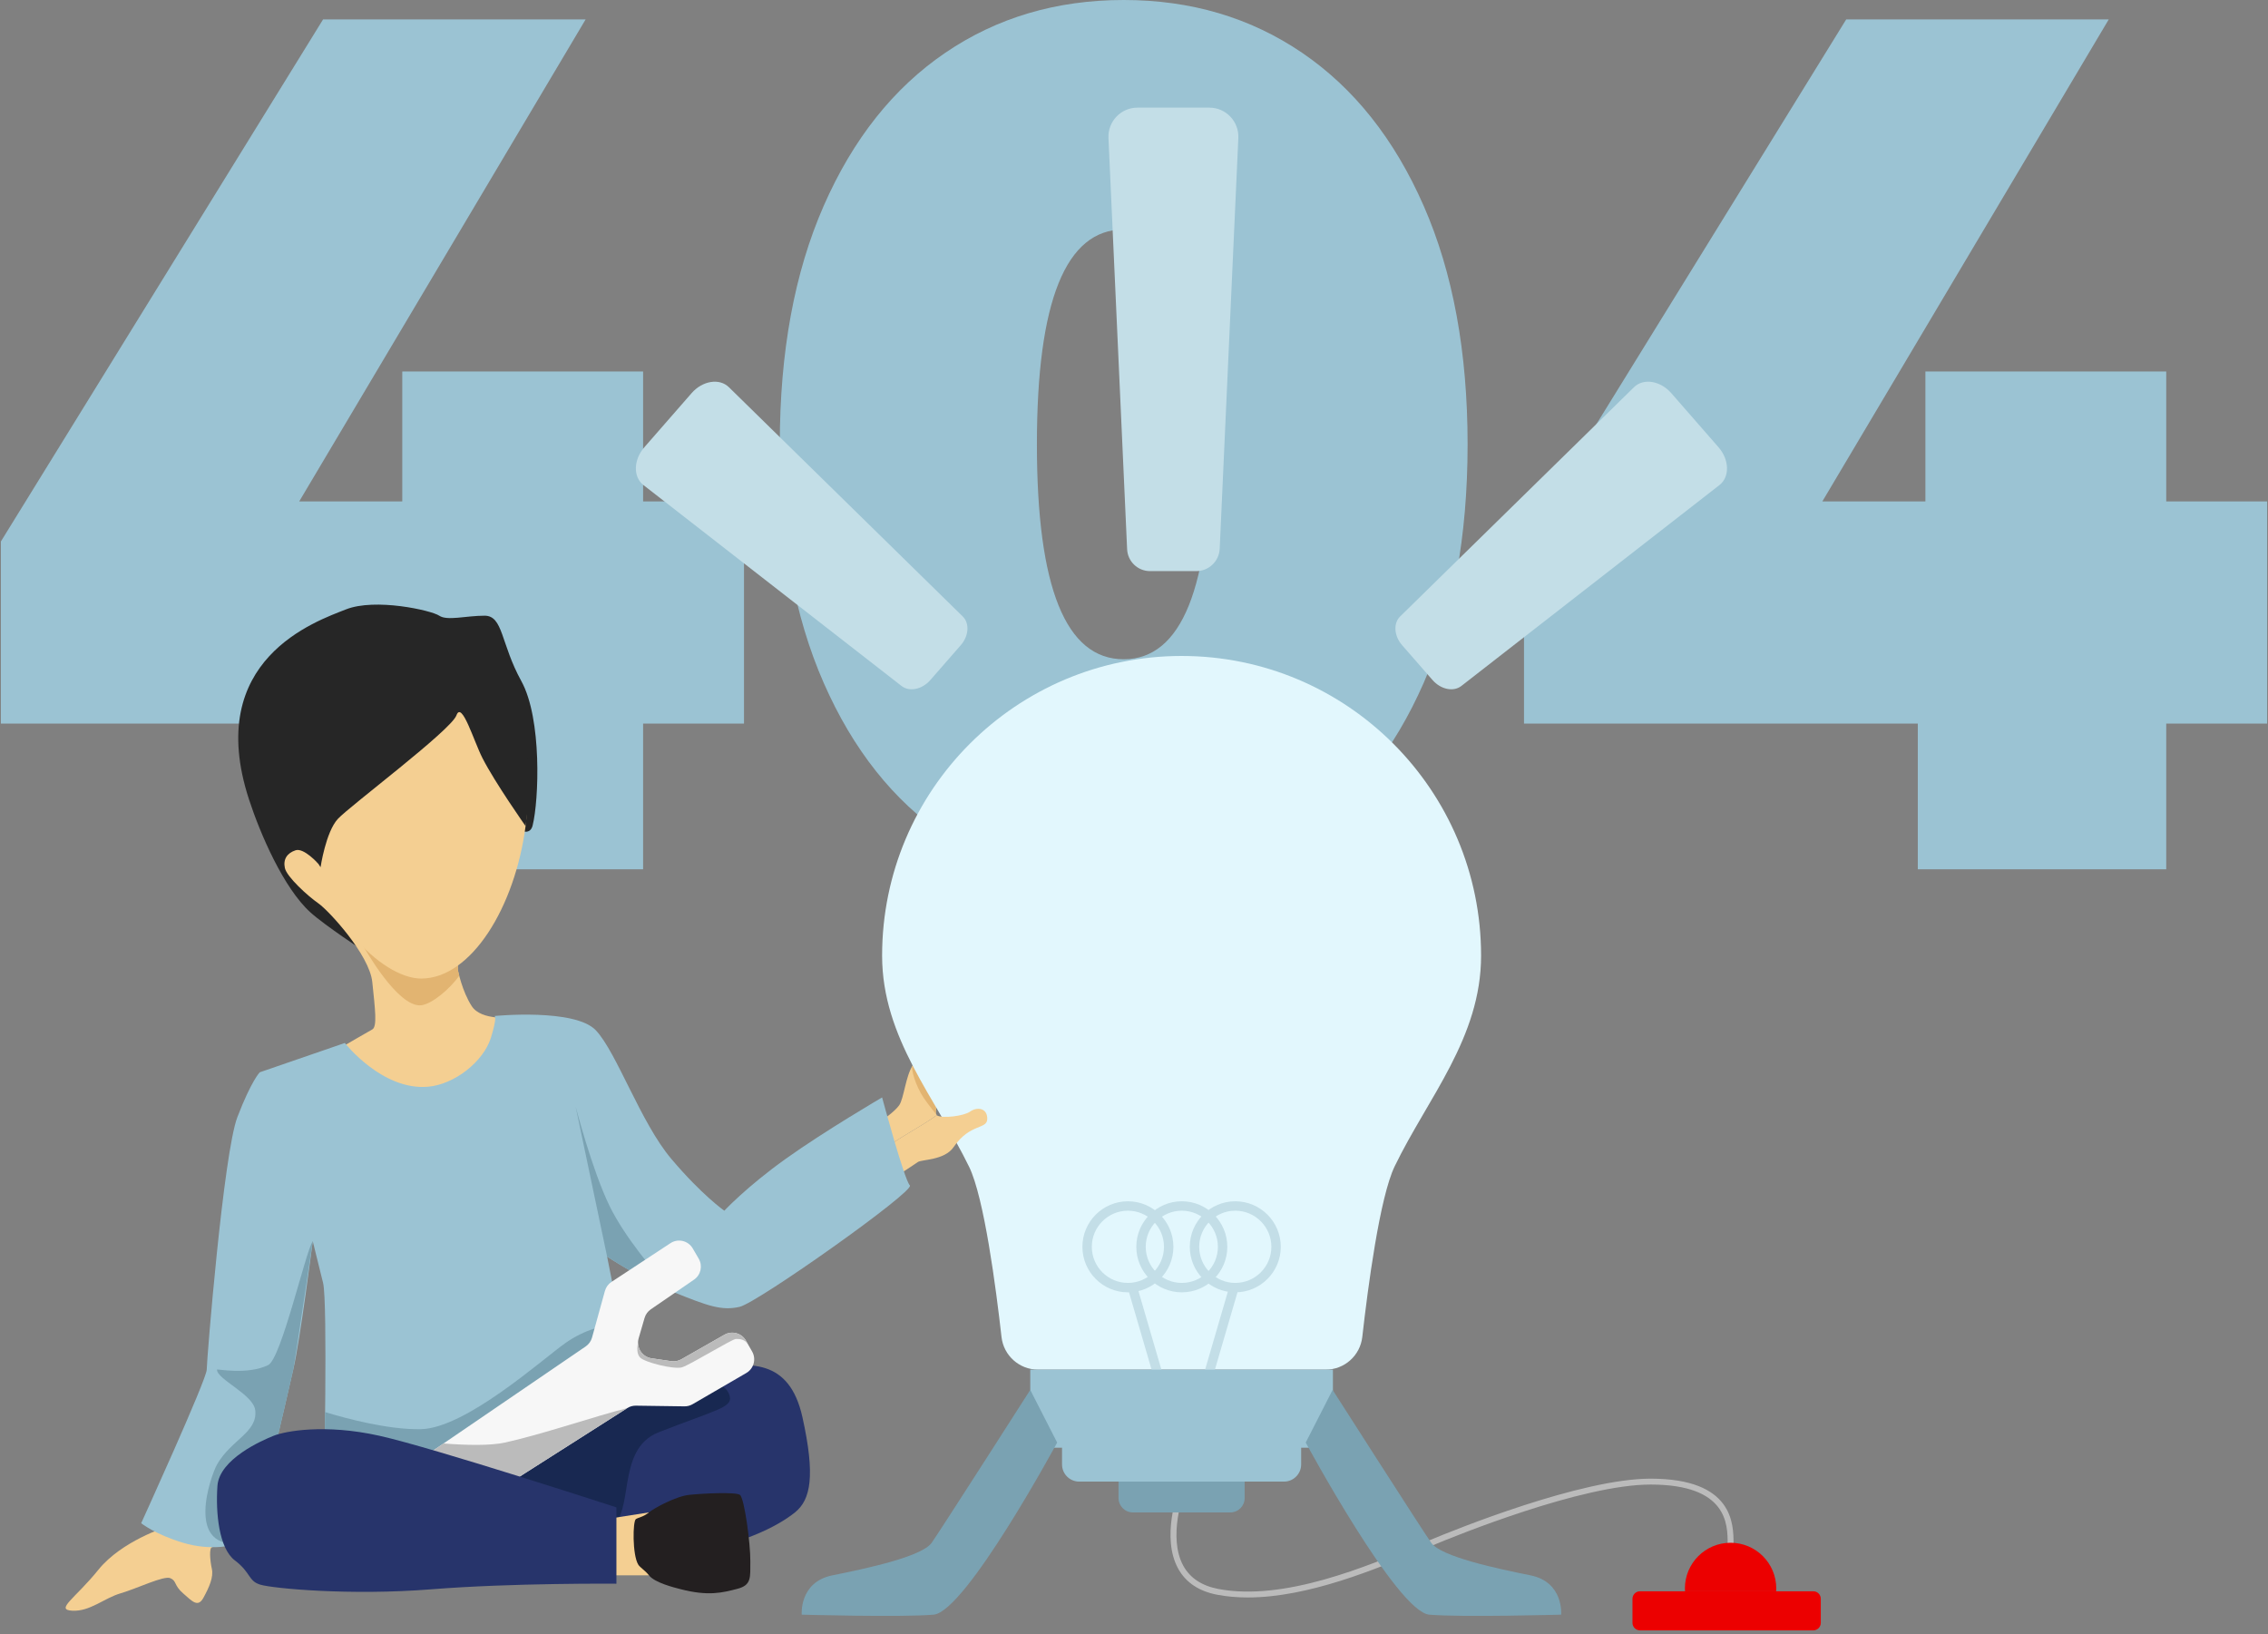
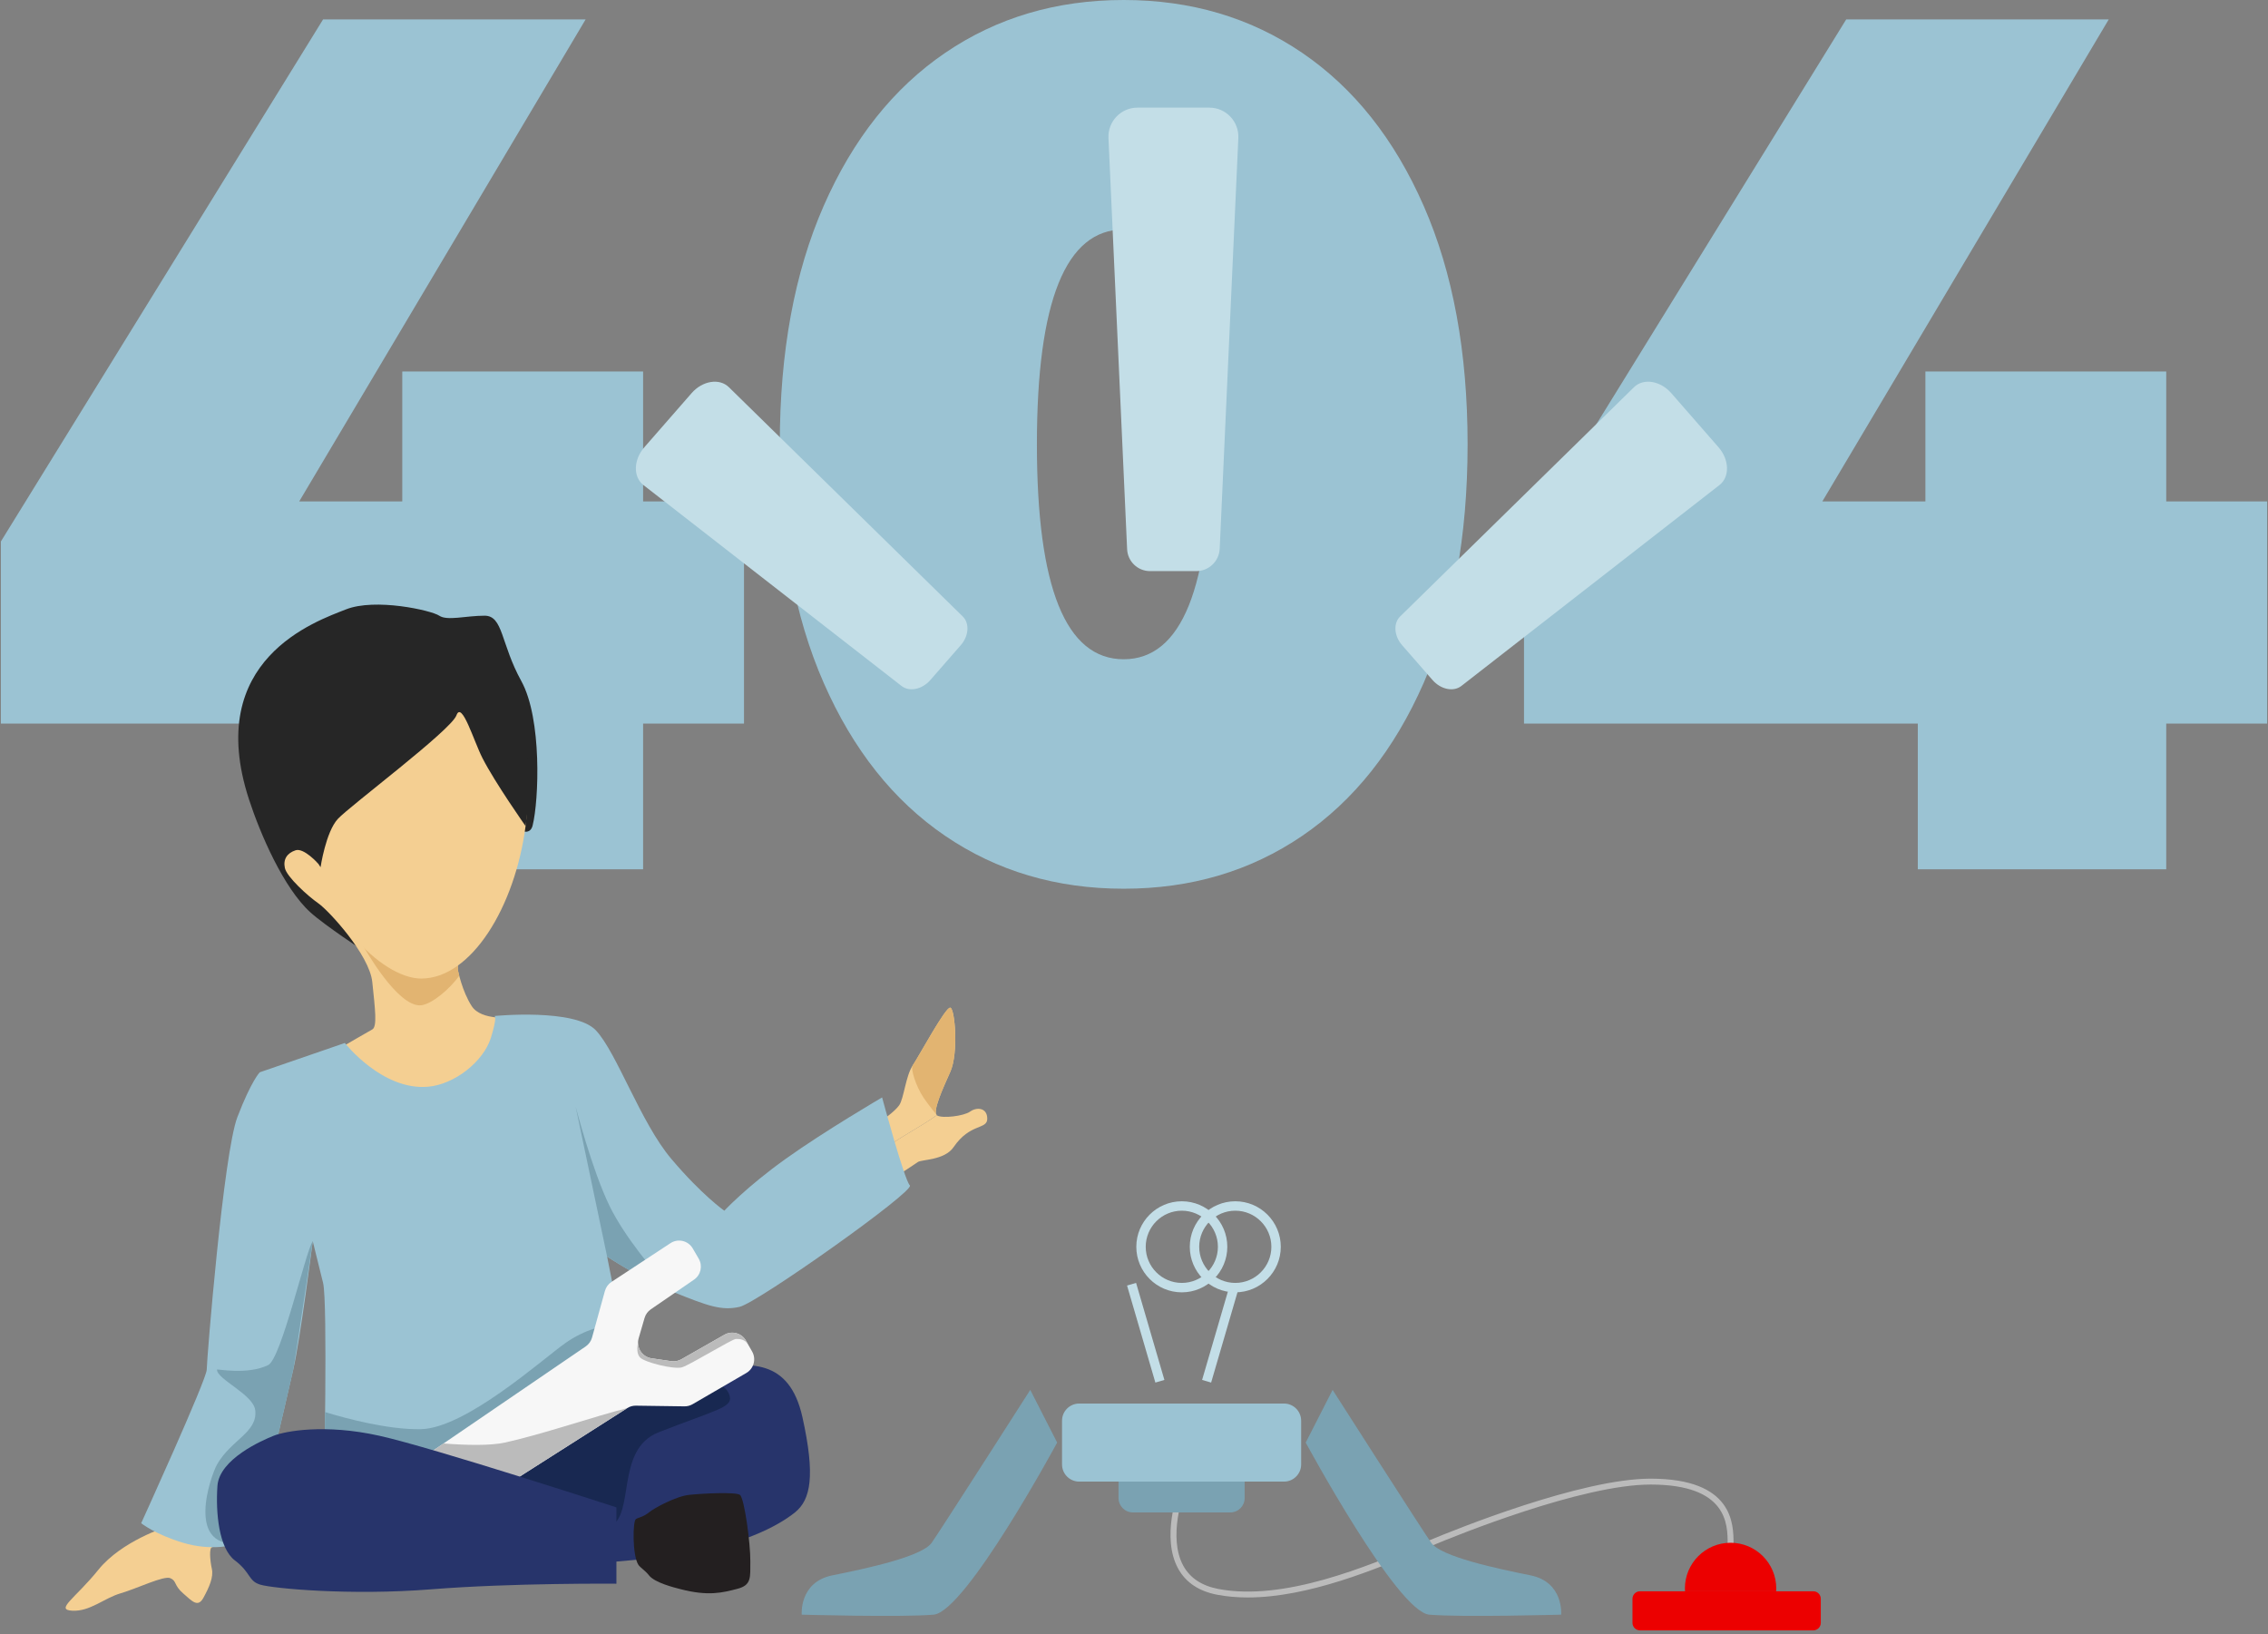
<svg xmlns="http://www.w3.org/2000/svg" width="490px" height="353px" viewBox="0 0 490 353" version="1.1">
  <rect x="0" y="0" width="490" height="353" fill="#808080" stroke="none" />
  <title>Group</title>
  <desc>Created with Sketch.</desc>
  <g id="Home" stroke="none" stroke-width="1" fill="none" fill-rule="evenodd">
    <g id="Desktop-/-Error-404" transform="translate(-476, -210)">
      <g id="Group-84" transform="translate(0, 210)">
        <g id="Group" transform="translate(476.188, 0)">
          <polygon id="Fill-2" fill="#9BC3D3" points="160.554 156.321 138.756 156.321 138.756 187.795 85.082 187.795 85.082 156.321 -3.69482223e-13 156.321 -3.69482223e-13 116.978 69.612 4.197 126.334 4.197 64.456 108.323 86.722 108.323 86.722 80.259 138.756 80.259 138.756 108.323 160.554 108.323" />
          <g id="Group-83" transform="translate(13.612, 0)">
            <path d="M247.725,95.996 C247.725,65.046 241.473,49.572 228.974,49.572 C216.471,49.572 210.223,65.046 210.223,95.996 C210.223,126.945 216.471,142.42 228.974,142.42 C241.473,142.42 247.725,126.945 247.725,95.996 M190.418,180.582 C179.244,172.976 170.495,161.96 164.166,147.535 C157.838,133.109 154.674,115.929 154.674,95.996 C154.674,76.062 157.838,58.883 164.166,44.457 C170.495,30.032 179.244,19.015 190.418,11.409 C201.588,3.803 214.442,0 228.974,0 C243.505,0 256.356,3.803 267.53,11.409 C278.7,19.015 287.453,30.032 293.781,44.457 C300.11,58.883 303.274,76.062 303.274,95.996 C303.274,115.929 300.11,133.109 293.781,147.535 C287.453,161.96 278.7,172.976 267.53,180.582 C256.356,188.188 243.505,191.992 228.974,191.992 C214.442,191.992 201.588,188.188 190.418,180.582" id="Fill-3" fill="#9BC3D3" />
            <polygon id="Fill-5" fill="#9BC3D3" points="476.012 156.321 454.214 156.321 454.214 187.795 400.54 187.795 400.54 156.321 315.459 156.321 315.459 116.978 385.071 4.197 441.792 4.197 379.915 108.323 402.181 108.323 402.181 80.259 454.214 80.259 454.214 108.323 476.012 108.323" />
            <path d="M191.51,231.549 C193.319,227.528 192.515,217.877 191.51,217.676 C190.506,217.475 184.88,227.93 183.377,230.191 C181.874,232.453 181.464,237.38 180.459,238.788 C179.454,240.195 176.779,242.004 176.779,242.004 L176.779,248.519 C180.481,245.743 184.82,243.605 188.61,240.918 C187.683,240.062 189.758,235.447 191.51,231.549" id="Fill-7" fill="#F4CF92" />
            <path d="M84.557,156.433 C84.557,156.433 88.591,162.434 92.433,166.499 C96.274,170.565 98.834,179.47 98.834,179.47 C98.834,179.47 100.755,180.399 101.269,178.351 C102.637,172.888 103.315,155.271 98.834,147.141 C94.353,139.01 94.93,133.009 90.896,133.009 C86.862,133.009 82.828,134.171 81.099,133.009 C79.371,131.848 67.269,129.138 60.93,131.654 C54.591,134.171 30.112,142.38 39.993,172.694 C42.422,180.148 47.46,191.835 53.247,197.086 C56.39,199.938 64.996,205.578 64.996,205.578 L79.179,203.861 L84.557,156.433 Z" id="Fill-9" fill="#262626" />
            <path d="M191.51,231.549 C193.274,227.627 192.553,218.351 191.584,217.713 L191.235,217.787 C189.742,218.894 184.775,228.088 183.377,230.191 C182.916,230.885 184.026,234.565 185.734,237.129 C186.71,238.593 188.61,240.918 188.61,240.918 C187.683,240.062 189.758,235.447 191.51,231.549" id="Fill-11" fill="#E2B471" />
            <path d="M255.788,345.104 C253.538,345.104 251.336,344.923 249.207,344.521 C245.264,343.775 242.427,341.894 240.773,338.93 C236.99,332.153 240.728,322.183 240.889,321.762 L242.077,322.216 C242.04,322.314 238.391,332.058 241.885,338.313 C243.347,340.93 245.89,342.598 249.443,343.27 C263.597,345.947 281.431,338.46 293.234,333.507 L295.163,332.698 C300.467,330.484 327.693,319.437 342.812,319.437 C360.728,319.437 360.728,329.283 360.728,333.487 L359.456,333.487 C359.456,329.339 359.456,320.71 342.812,320.71 C327.935,320.71 300.917,331.675 295.652,333.873 L293.727,334.68 C283.533,338.959 268.891,345.103 255.788,345.104" id="Fill-13" fill="#BBBBBB" />
            <path d="M252.016,326.727 L230.95,326.727 C229.244,326.727 227.862,325.343 227.862,323.637 L227.862,317.252 L255.104,317.252 L255.104,323.637 C255.104,325.343 253.722,326.727 252.016,326.727" id="Fill-15" fill="#7AA2B2" />
-             <path d="M287.534,251.929 C284.286,258.629 281.721,278.195 280.522,288.82 C280.067,292.842 276.672,295.883 272.627,295.883 L210.47,295.883 C206.43,295.883 203.03,292.849 202.577,288.831 C201.382,278.238 198.828,258.747 195.582,252.079 C188.361,237.247 176.779,224.254 176.779,206.454 C176.779,170.699 205.751,141.709 241.483,141.709 C277.215,141.709 306.187,170.699 306.187,206.454 C306.187,224.176 294.7,237.147 287.534,251.929 Z" id="Fill-17" fill="#E2F7FD" />
-             <path d="M229.883,261.549 C225.584,261.549 222.086,265.049 222.086,269.35 C222.086,273.652 225.584,277.151 229.883,277.151 C234.182,277.151 237.679,273.652 237.679,269.35 C237.679,265.049 234.182,261.549 229.883,261.549 M229.883,279.186 C224.463,279.186 220.053,274.774 220.053,269.35 C220.053,263.927 224.463,259.514 229.883,259.514 C235.303,259.514 239.712,263.927 239.712,269.35 C239.712,274.774 235.303,279.186 229.883,279.186" id="Fill-19" fill="#C3DEE7" />
            <path d="M241.529,261.549 C237.23,261.549 233.733,265.049 233.733,269.35 C233.733,273.652 237.23,277.151 241.529,277.151 C245.828,277.151 249.326,273.652 249.326,269.35 C249.326,265.049 245.828,261.549 241.529,261.549 M241.529,279.186 C236.109,279.186 231.7,274.774 231.7,269.35 C231.7,263.927 236.109,259.514 241.529,259.514 C246.949,259.514 251.359,263.927 251.359,269.35 C251.359,274.774 246.949,279.186 241.529,279.186" id="Fill-21" fill="#C3DEE7" />
            <path d="M253.083,261.549 C248.784,261.549 245.287,265.049 245.287,269.35 C245.287,273.652 248.784,277.151 253.083,277.151 C257.382,277.151 260.88,273.652 260.88,269.35 C260.88,265.049 257.382,261.549 253.083,261.549 M253.083,279.186 C247.663,279.186 243.254,274.774 243.254,269.35 C243.254,263.927 247.663,259.514 253.083,259.514 C258.503,259.514 262.913,263.927 262.913,269.35 C262.913,274.774 258.503,279.186 253.083,279.186" id="Fill-23" fill="#C3DEE7" />
            <polygon id="Fill-25" fill="#C3DEE7" points="235.817 298.679 229.698 277.717 231.649 277.146 237.768 298.108" />
            <polygon id="Fill-27" fill="#C3DEE7" points="247.864 298.679 253.982 277.717 252.031 277.146 245.912 298.108" />
-             <path d="M269.555,312.746 L213.411,312.746 C210.858,312.746 208.788,310.676 208.788,308.121 L208.788,295.882 L274.177,295.882 L274.177,308.121 C274.177,310.676 272.108,312.746 269.555,312.746" id="Fill-29" fill="#9BC3D3" />
            <path d="M263.604,320.074 L219.362,320.074 C217.313,320.074 215.652,318.411 215.652,316.361 L215.652,306.923 C215.652,304.872 217.313,303.21 219.362,303.21 L263.604,303.21 C265.653,303.21 267.314,304.872 267.314,306.923 L267.314,316.361 C267.314,318.411 265.653,320.074 263.604,320.074" id="Fill-31" fill="#9BC3D3" />
            <path d="M54.977,186.604 C54.977,186.604 51.863,183.086 50.054,183.689 C48.246,184.292 47.342,185.599 47.744,187.509 C48.146,189.419 52.666,193.541 54.977,195.149 C57.288,196.758 66.028,206.308 66.631,212.139 C67.234,217.969 67.736,221.79 66.631,222.393 C65.526,222.996 60.704,225.811 60.704,225.811 L71.856,240.095 C71.856,240.095 92.752,235.059 93.154,234.758 C93.556,234.456 98.881,222.996 98.881,222.996 L96.872,219.779 C96.872,219.779 90.241,220.599 88.131,217.374 C86.021,214.149 85.117,209.525 85.117,209.525 L85.117,207.514 L68.842,205.403 L54.977,186.604 Z" id="Fill-33" fill="#F4CF92" />
            <path d="M77.136,217.174 C79.447,216.972 83.409,213.655 85.414,210.782 C85.214,210.016 85.117,209.525 85.117,209.525 L85.117,207.514 L68.841,205.403 L67.439,203.502 L64.731,204.441 C64.731,204.441 72.03,217.621 77.136,217.174" id="Fill-35" fill="#E2B471" />
            <path d="M99.75,178.461 C97.474,195.903 88.035,211.4 77.18,211.4 C68.691,211.4 54.274,197.41 54.274,180.153 C54.274,162.895 65.639,148.905 77.18,148.905 C88.721,148.905 101.984,161.349 99.75,178.461" id="Fill-37" fill="#F4CF92" />
            <path d="M195.805,240.129 C194.399,241.134 189.852,241.632 188.697,240.999 C188.662,240.98 188.639,240.945 188.61,240.918 C184.82,243.605 180.481,245.743 176.779,248.518 L176.779,256.079 C176.779,256.079 183.674,251.656 184.478,251.052 C185.281,250.449 190.248,250.71 192.227,247.809 C195.793,242.582 199.497,244.09 199.497,241.678 C199.497,239.265 197.212,239.123 195.805,240.129" id="Fill-39" fill="#F4CF92" />
            <path d="M22.125,329.868 C22.125,329.868 12.48,332.884 7.457,339.116 C2.433,345.349 -1.987,347.762 1.831,347.963 C5.648,348.164 8.662,345.258 12.279,344.198 C15.896,343.137 21.594,340.333 23,340.936 C24.407,341.539 23.732,342.444 25.742,344.198 C27.751,345.953 28.956,347.36 30.162,345.148 C31.368,342.936 32.372,340.735 31.97,338.92 C31.568,337.106 31.344,334.25 32.06,334.241 C32.777,334.232 35.989,328.259 35.989,328.259 L22.125,329.868 Z" id="Fill-41" fill="#F4CF92" />
            <path d="M93.054,219.486 C93.054,219.486 110.435,217.777 114.955,222.602 C119.477,227.428 124.6,242.507 131.231,250.348 C137.862,258.19 142.684,261.549 142.684,261.549 C142.684,261.549 147.506,256.38 155.945,250.348 C164.385,244.317 176.779,237.079 176.779,237.079 C176.779,237.079 181.564,254.872 182.77,256.079 C183.975,257.285 149.917,281.412 145.999,282.317 C142.081,283.222 139.067,282.087 131.834,279.186 C124.6,276.285 117.367,271.46 117.367,271.46 C117.367,271.46 123.997,304.936 124.6,307.65 C125.203,310.365 70.047,324.54 62.211,324.841 C54.375,325.143 56.183,321.989 56.183,321.989 C56.183,321.989 57.028,281.335 56.003,277.151 C54.977,272.968 53.771,268.142 53.771,268.142 C53.771,268.142 51.059,289.543 49.552,295.882 C48.045,302.222 41.414,332.683 39.003,333.285 C36.592,333.889 31.77,335.095 25.742,333.285 C19.713,331.476 16.7,329.063 16.7,329.063 C16.7,329.063 30.865,297.988 30.865,295.882 C30.865,293.777 34.482,249.142 37.496,241.301 C40.51,233.46 42.319,231.65 42.319,231.65 L60.704,225.316 C60.704,225.316 68.761,235.638 78.687,234.766 C84.414,234.264 90.643,229.338 92.25,224.211 C93.685,219.634 93.054,219.486 93.054,219.486" id="Fill-43" fill="#9BC3D3" />
            <path d="M74.568,325.444 C74.568,325.444 129.222,297.686 138.665,295.883 C148.109,294.079 156.749,293.476 159.562,306.142 C162.375,318.81 161.37,323.988 157.955,326.727 C154.539,329.466 146.301,334.291 129.824,336.301 C113.348,338.312 74.568,340.323 74.568,340.323 L74.568,325.444 Z" id="Fill-45" fill="#27346B" />
            <path d="M62.211,324.841 C70.047,324.54 125.203,310.365 124.6,307.65 C124.276,306.189 122.204,295.813 120.361,286.543 C117.236,285.785 112.394,287.293 108.325,290.159 C103.498,293.557 86.84,308.549 77.136,308.748 C70.065,308.892 60.897,306.413 56.441,305.056 C56.345,314.181 56.183,321.989 56.183,321.989 C56.183,321.989 54.374,325.143 62.211,324.841" id="Fill-47" fill="#7AA2B2" />
            <path d="M95.852,324.041 C95.852,324.041 109.205,333.854 118.044,329.739 C123.47,327.214 119.085,313.122 128.468,309.432 C140.569,304.674 144.453,304.104 143.875,301.692 C143.142,298.638 139.417,297.851 132.221,299.581 C125.024,301.309 125.683,300.923 123.634,301.766 C114.918,305.351 90.542,317.377 90.542,317.377 L91.834,322.3 L95.852,324.041 Z" id="Fill-49" fill="#182851" />
            <path d="M55.458,187.342 C55.458,187.342 56.585,179.718 59.197,176.903 C61.809,174.088 83.653,157.752 84.815,154.535 C85.978,151.319 88.548,160.082 90.441,163.784 C93.179,169.137 99.75,178.461 99.75,178.461 C99.75,178.461 102.598,161.271 96.671,153.329 C90.743,145.387 75.573,141.466 75.573,141.466 L54.977,143.276 L45.333,162.879 L53.47,184.292 L55.458,187.342 Z" id="Fill-51" fill="#262626" />
            <path d="M53.771,268.142 C52.245,270.231 46.988,293.526 44.127,294.909 C39.606,297.095 33.076,295.686 33.076,295.883 C33.076,297.987 40.933,301.245 41.339,304.634 C41.917,309.46 36.2,310.929 33.076,316.397 C31.87,318.508 25.641,335.497 39.003,333.285 C41.455,332.88 48.045,302.222 49.552,295.883 C49.871,294.538 53.381,270.495 53.771,268.142" id="Fill-53" fill="#7AA2B2" />
-             <polygon id="Fill-55" fill="#F4CF92" points="117.882 328.058 126.408 326.727 127.262 340.323 116.764 340.323" />
            <path d="M124.098,338.01 C122.799,335.915 122.892,328.561 123.595,328.159 C124.298,327.757 125.203,327.708 126.408,326.727 C127.614,325.746 132.236,323.233 135.149,322.931 C138.062,322.629 145.013,322.276 146.05,322.931 C147.004,323.534 148.342,333.379 148.31,337.307 C148.282,340.776 148.611,342.434 145.497,343.238 C142.382,344.042 139.268,344.897 133.14,343.288 C131.898,342.962 127.664,341.931 126.408,340.323 C125.54,339.211 124.502,338.662 124.098,338.01" id="Fill-57" fill="#231F20" />
            <path d="M117.882,260.502 C114.125,252.813 110.548,238.988 110.548,238.988 L117.366,271.46 C117.366,271.46 124.312,276.088 131.396,279.004 C127.245,274.443 121.126,267.142 117.882,260.502" id="Fill-59" fill="#7AA2B2" />
            <path d="M208.788,300.262 L214.599,311.642 C214.599,311.642 194.849,348.215 187.905,348.818 C180.962,349.421 159.412,348.818 159.412,348.818 C159.412,348.818 158.809,341.78 166.042,340.323 C173.276,338.865 185.382,336.301 187.492,333.285 C189.602,330.27 208.788,300.262 208.788,300.262" id="Fill-61" fill="#7AA2B2" />
            <path d="M274.111,300.262 L268.3,311.642 C268.3,311.642 288.05,348.215 294.994,348.818 C301.938,349.421 323.488,348.818 323.488,348.818 C323.488,348.818 324.091,341.78 316.857,340.323 C309.623,338.865 297.517,336.301 295.407,333.285 C293.298,330.27 274.111,300.262 274.111,300.262" id="Fill-63" fill="#7AA2B2" />
            <path d="M369.933,343.766 C369.945,343.565 369.963,343.366 369.963,343.163 C369.963,337.708 365.544,333.285 360.092,333.285 C354.641,333.285 350.222,337.708 350.222,343.163 C350.222,343.366 350.24,343.565 350.252,343.766 L369.933,343.766 Z" id="Fill-65" fill="#EC0000" />
            <path d="M377.957,352.21 L340.52,352.21 C339.622,352.21 338.894,351.482 338.894,350.583 L338.894,345.393 C338.894,344.494 339.622,343.766 340.52,343.766 L377.957,343.766 C378.855,343.766 379.583,344.494 379.583,345.393 L379.583,350.583 C379.583,351.482 378.855,352.21 377.957,352.21" id="Fill-67" fill="#EC0000" />
            <path d="M244.654,123.379 L234.66,123.379 C232.012,123.379 229.833,121.296 229.713,118.649 L225.683,29.814 C225.521,26.239 228.374,23.252 231.95,23.252 L247.474,23.252 C251.051,23.252 253.904,26.239 253.742,29.814 L249.717,118.538 C249.594,121.247 247.364,123.379 244.654,123.379" id="Fill-69" fill="#C3DEE7" />
            <path d="M295.698,146.909 L289.122,139.377 C287.38,137.382 287.193,134.65 288.699,133.174 L339.228,83.644 C341.261,81.65 344.927,82.236 347.28,84.932 L357.494,96.629 C359.847,99.324 359.936,103.037 357.689,104.787 L301.927,148.19 C300.224,149.515 297.48,148.951 295.698,146.909" id="Fill-71" fill="#C3DEE7" />
            <path d="M187.202,146.909 L193.778,139.377 C195.52,137.382 195.706,134.65 194.201,133.174 L143.672,83.644 C141.638,81.65 137.972,82.236 135.619,84.932 L125.405,96.629 C123.052,99.324 122.963,103.037 125.21,104.787 L180.972,148.19 C182.674,149.515 185.419,148.951 187.202,146.909" id="Fill-73" fill="#C3DEE7" />
            <path d="M147.447,296.607 L135.83,303.355 C135.297,303.665 134.69,303.824 134.073,303.816 L123.583,303.669 C122.919,303.659 122.267,303.844 121.707,304.201 L89.83,324.498 C88.551,325.312 86.889,325.182 85.752,324.181 L79.52,318.694 C77.85,317.224 78.014,314.574 79.85,313.32 L112.742,290.871 C113.407,290.417 113.89,289.741 114.105,288.964 L116.894,278.878 C117.114,278.082 117.617,277.392 118.307,276.938 L131.052,268.564 C132.684,267.491 134.882,268.009 135.864,269.697 L137.158,271.92 C138.056,273.462 137.613,275.435 136.142,276.445 L126.802,282.859 C126.153,283.305 125.678,283.961 125.458,284.717 L124.181,289.111 C123.604,291.098 124.915,293.138 126.962,293.435 L131.237,294.056 C131.988,294.165 132.752,294.02 133.411,293.645 L142.713,288.347 C144.347,287.417 146.425,287.987 147.356,289.621 L148.696,291.972 C149.622,293.598 149.064,295.667 147.447,296.607" id="Fill-75" fill="#F7F7F7" />
            <path d="M89.83,324.497 L121.707,304.201 C114.915,305.89 103.132,309.939 95.264,311.642 C92.053,312.337 86.947,312.218 82.026,311.835 L79.85,313.32 C78.013,314.573 77.85,317.224 79.52,318.693 L85.751,324.181 C86.889,325.182 88.551,325.312 89.83,324.497" id="Fill-77" fill="#BBBBBB" />
            <path d="M119.376,325.645 C119.376,325.645 79.864,312.771 68.138,310.164 C56.413,307.557 47.844,309.159 45.333,310.164 C42.821,311.169 33.578,315.19 33.176,321.021 C32.774,326.852 33.498,334.492 36.954,337.106 C40.409,339.72 39.807,341.529 42.419,342.333 C45.031,343.137 61.709,344.746 79.391,343.339 C97.073,341.931 119.376,342.132 119.376,342.132 L119.376,325.645 Z" id="Fill-79" fill="#27346B" />
            <path d="M147.92,290.611 L147.356,289.621 C146.425,287.987 144.347,287.417 142.713,288.348 L133.411,293.645 C132.753,294.02 131.987,294.165 131.237,294.056 L126.963,293.435 C125.198,293.179 123.987,291.627 124.055,289.93 C123.811,291.138 123.757,292.52 124.5,293.275 C125.547,294.34 131.834,295.889 133.542,295.386 C135.249,294.883 144.392,289.253 145.195,289.253 C145.999,289.253 147.145,289.25 147.92,290.611" id="Fill-81" fill="#BBBBBB" />
          </g>
        </g>
      </g>
    </g>
  </g>
</svg>